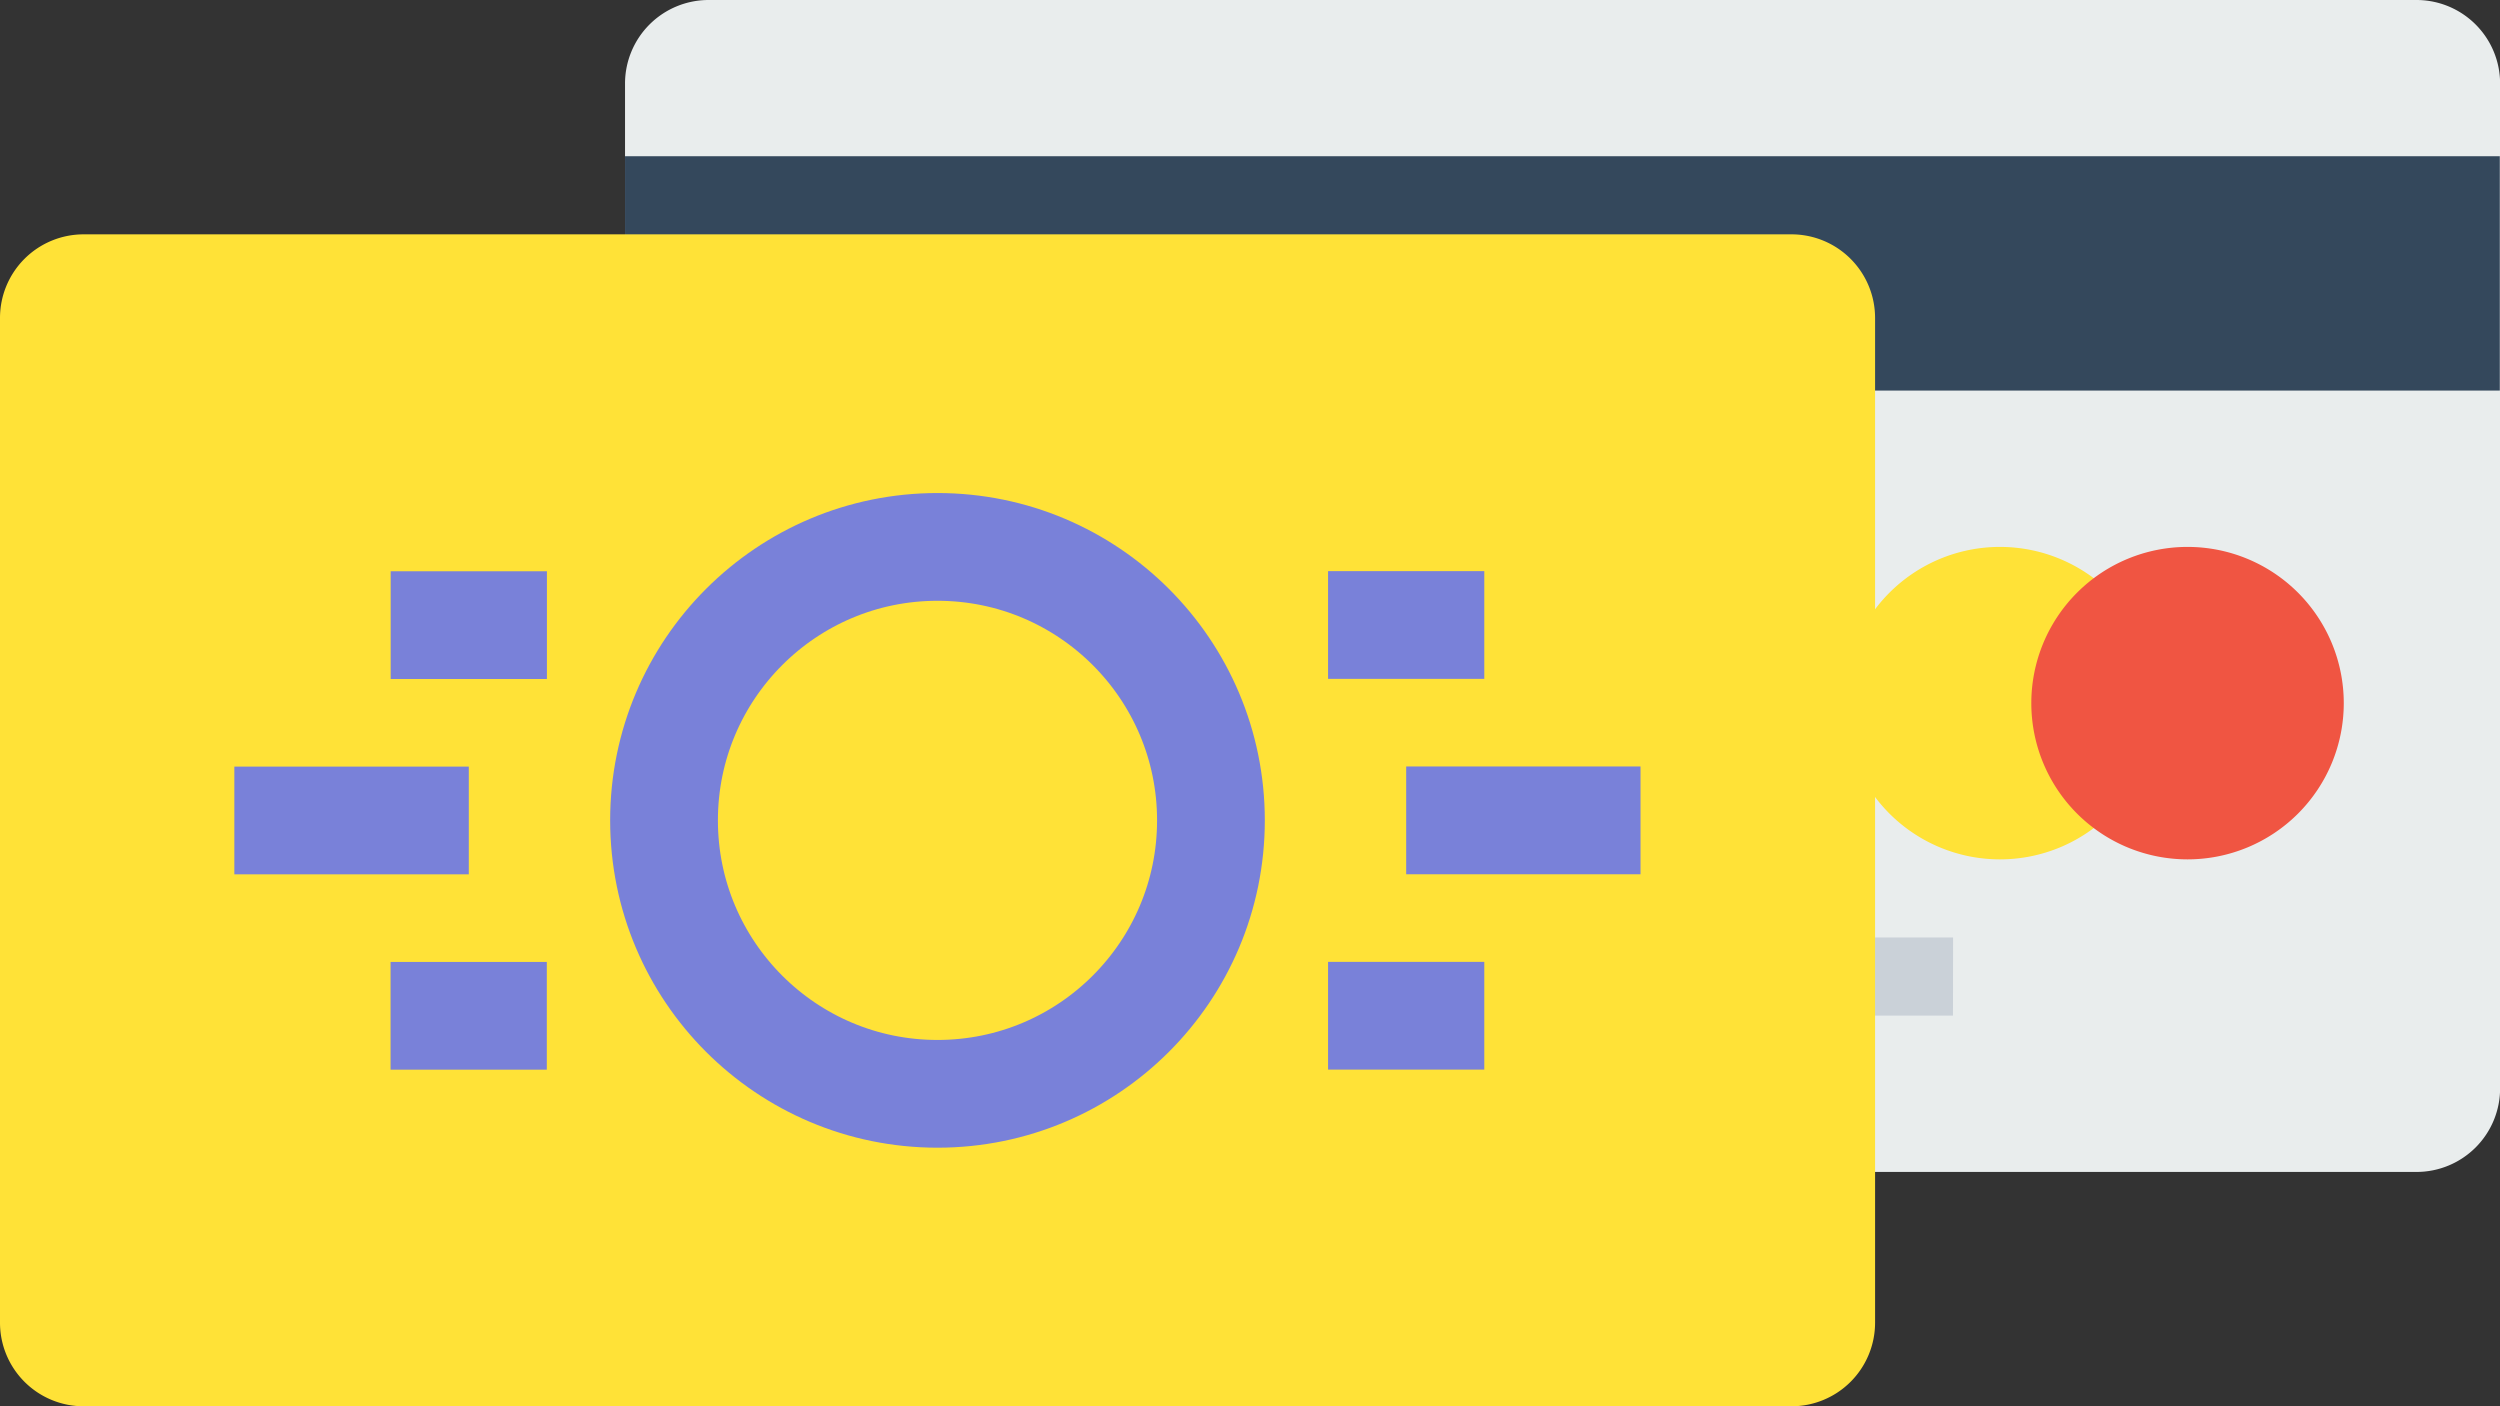
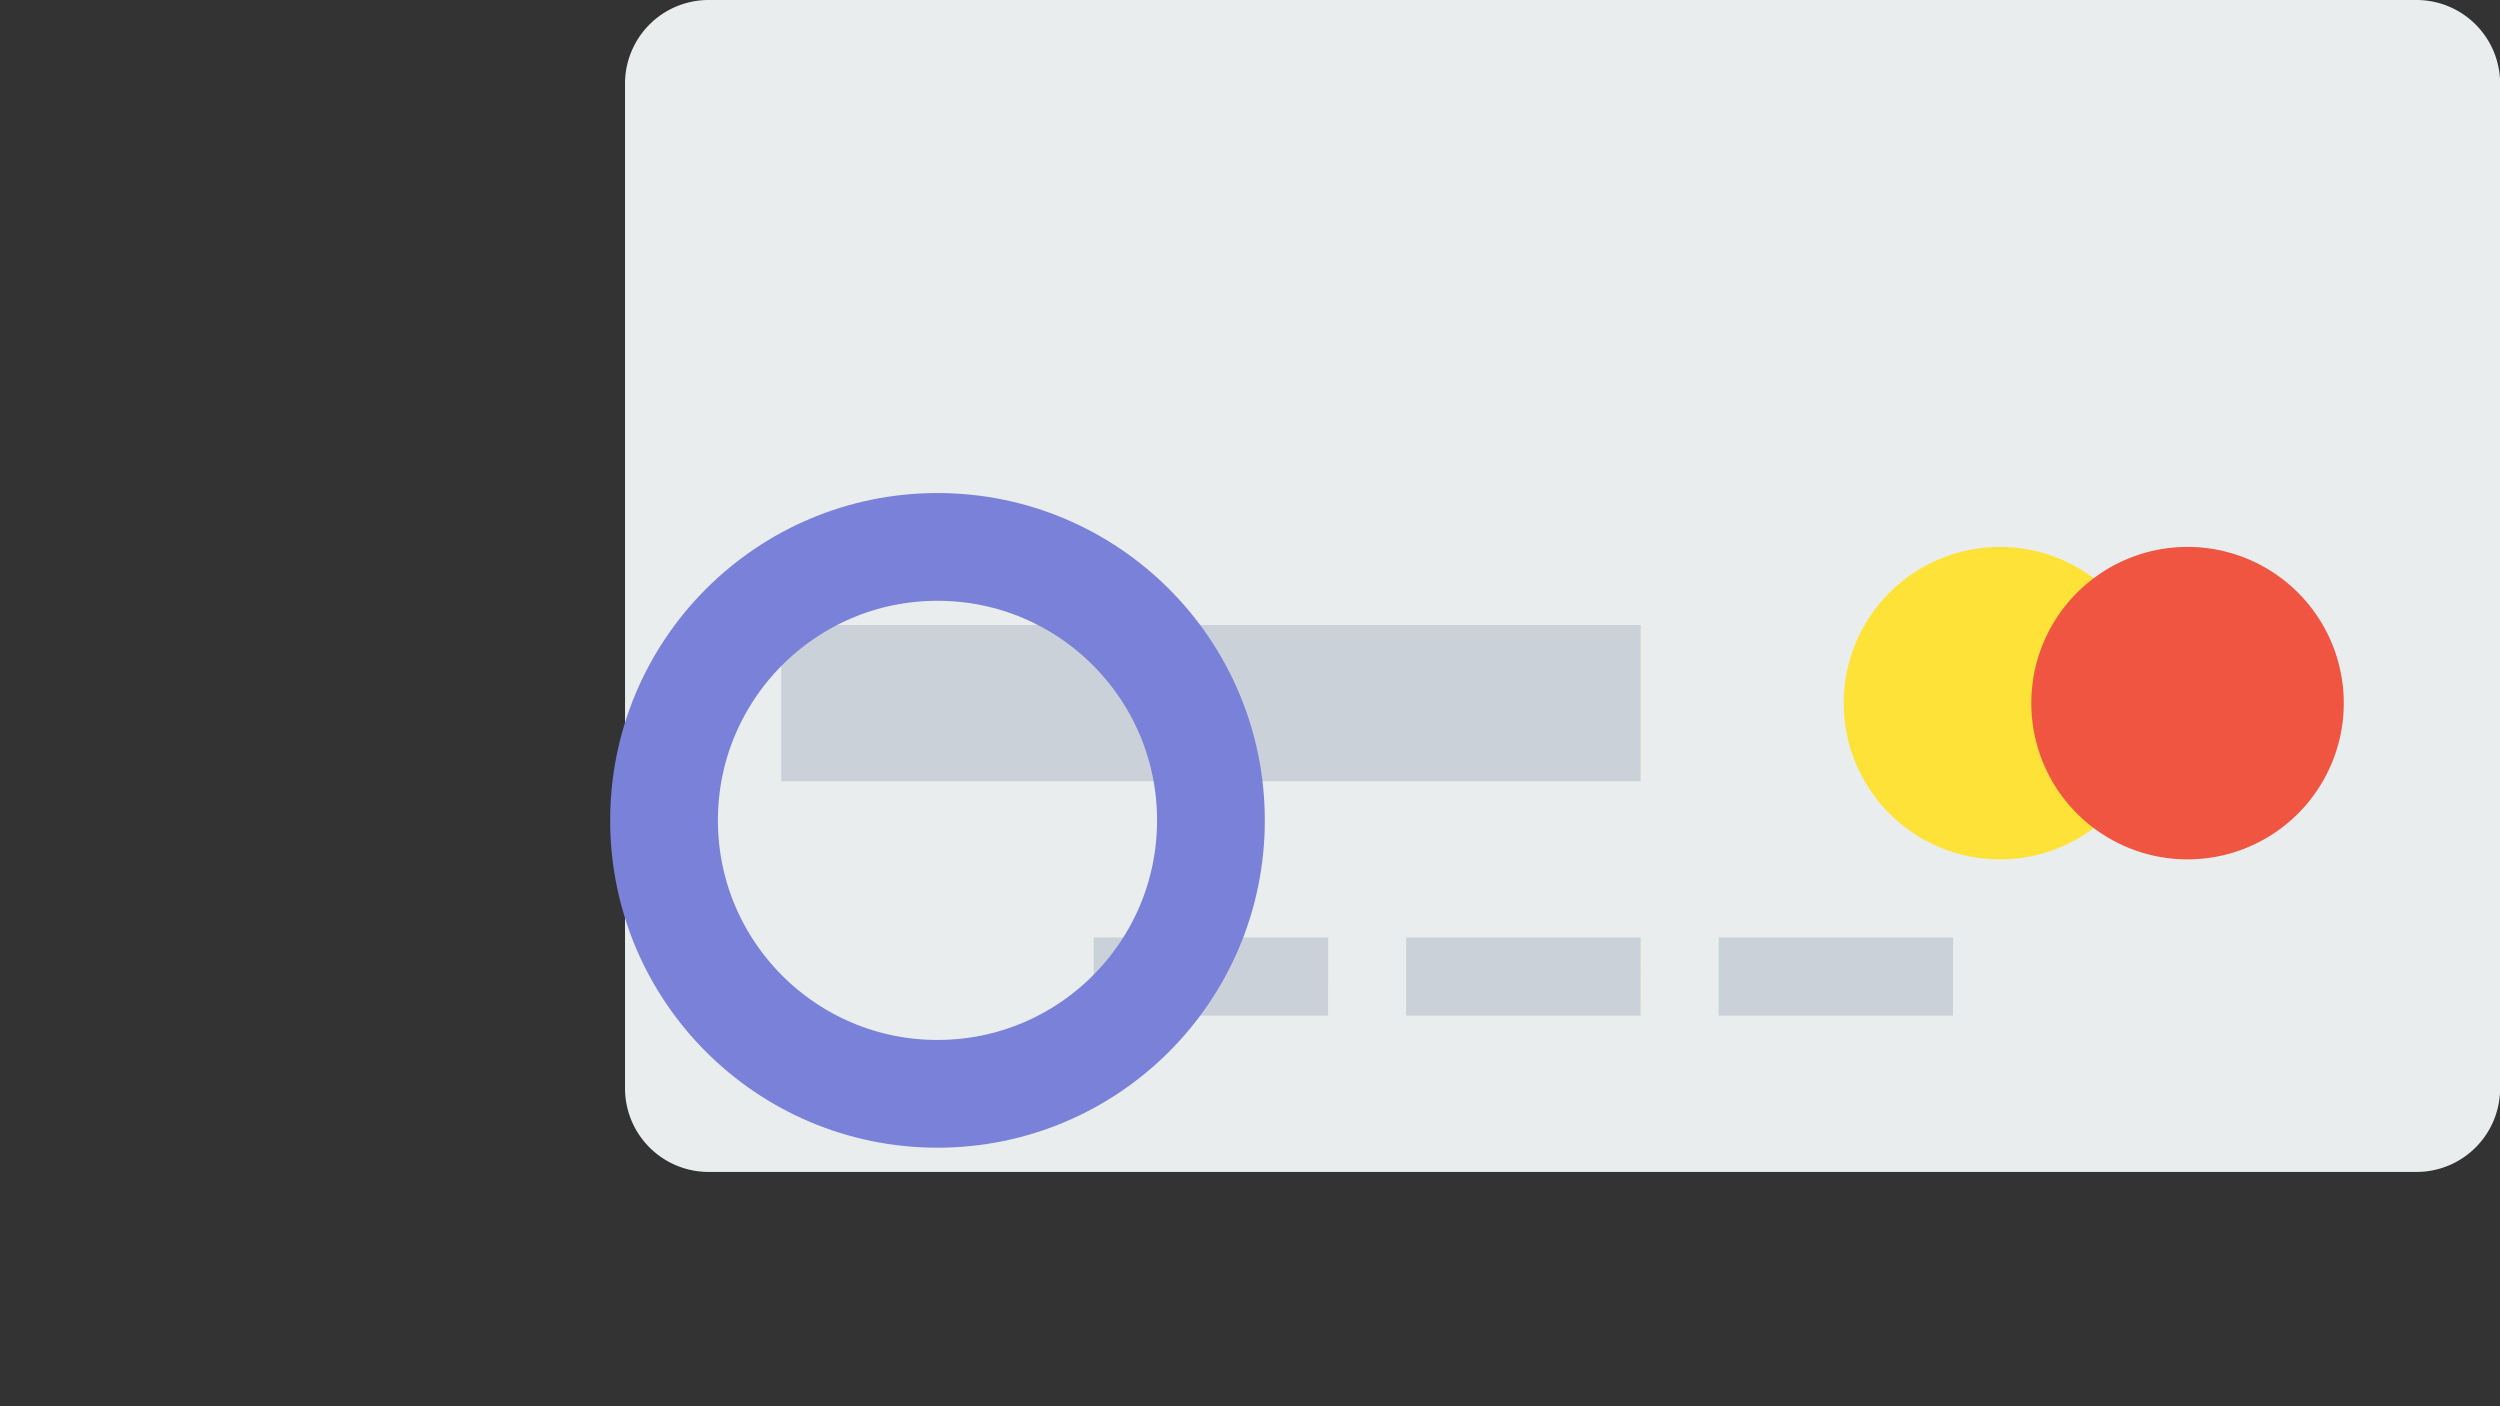
<svg xmlns="http://www.w3.org/2000/svg" id="_9dfff0fb84713e04ae030792bf685ef3" data-name="9dfff0fb84713e04ae030792bf685ef3" width="23.203" height="13.052" viewBox="0 0 23.203 13.052">
  <rect x="0" y="0" width="23.203" height="13.052" fill="#333333" stroke="none" />
  <path id="Path_320" data-name="Path 320" d="M8.777,7h15.85a.776.776,0,0,1,.776.777V17.1a.776.776,0,0,1-.777.777H8.776A.776.776,0,0,1,8,17.1V7.777A.776.776,0,0,1,8.777,7Z" transform="translate(-2.199 -7)" fill="#e9eded" />
-   <path id="Path_321" data-name="Path 321" d="M8,9v2.175H25.4V9Z" transform="translate(-2.199 -7.55)" fill="#34485c" />
-   <path id="Path_322" data-name="Path 322" d="M12.175,19H10v.725h2.175Z" transform="translate(-2.749 -10.299)" fill="#cad1d8" />
  <path id="Path_323" data-name="Path 323" d="M26.5,15.45A1.45,1.45,0,1,1,25.05,14,1.45,1.45,0,0,1,26.5,15.45Z" transform="translate(-6.488 -8.924)" fill="#ffe237" />
  <path id="Path_324" data-name="Path 324" d="M15.076,17.9H12.9v.725h2.175Zm2.9,0H15.8v.725h2.175Zm2.9,0H18.7v.725h2.175Zm-2.9-2.9H10v1.45h7.976Z" transform="translate(-2.749 -9.199)" fill="#cad1d8" />
  <path id="Path_325" data-name="Path 325" d="M28.9,15.45A1.45,1.45,0,1,1,27.45,14,1.45,1.45,0,0,1,28.9,15.45Z" transform="translate(-7.147 -8.924)" fill="#f05542" />
-   <path id="Path_326" data-name="Path 326" d="M.777,10h15.85a.776.776,0,0,1,.776.777V20.1a.776.776,0,0,1-.777.777H.776A.776.776,0,0,1,0,20.1V10.777A.776.776,0,0,1,.777,10Z" transform="translate(0 -7.825)" fill="#ffe237" />
  <g id="Group_493" data-name="Group 493" transform="translate(2.175 5.076)">
    <ellipse id="Ellipse_74" data-name="Ellipse 74" cx="2.538" cy="2.538" rx="2.538" ry="2.538" transform="translate(3.988)" fill="none" stroke="#7981d9" stroke-linecap="square" stroke-miterlimit="8.78" stroke-width="1" />
-     <path id="Path_327" data-name="Path 327" d="M392.151,2233.862h1.45m-.725,1.813h2.175m-2.9,1.813h1.45m-8.7-3.625h-1.45m.725,1.813H382m2.9,1.813h-1.45" transform="translate(-382 -2233.137)" fill="none" stroke="#7981d9" stroke-width="1" />
  </g>
</svg>